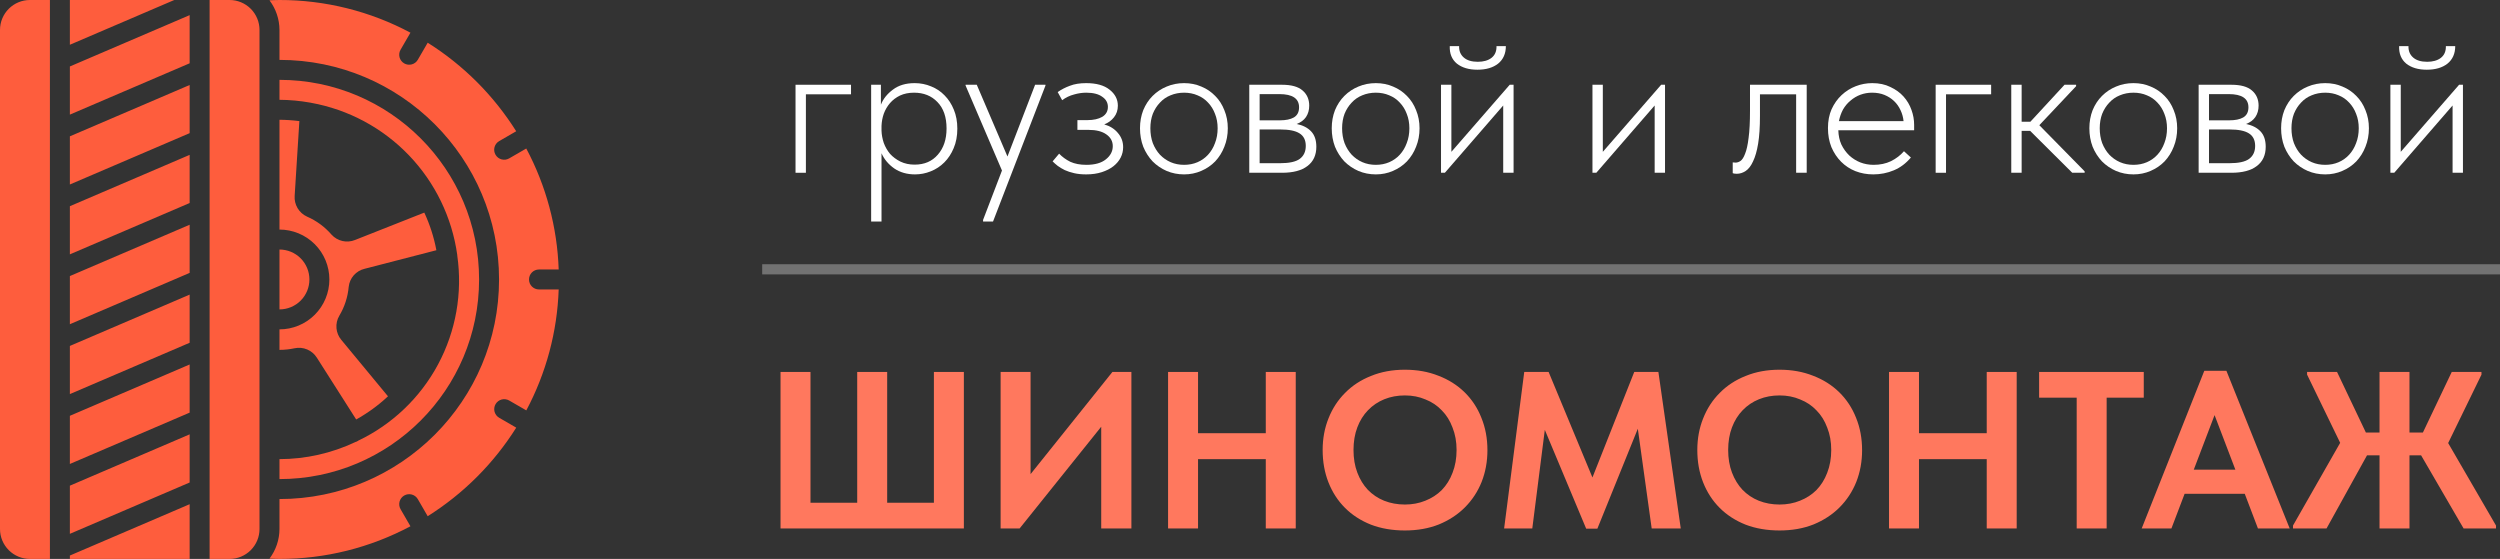
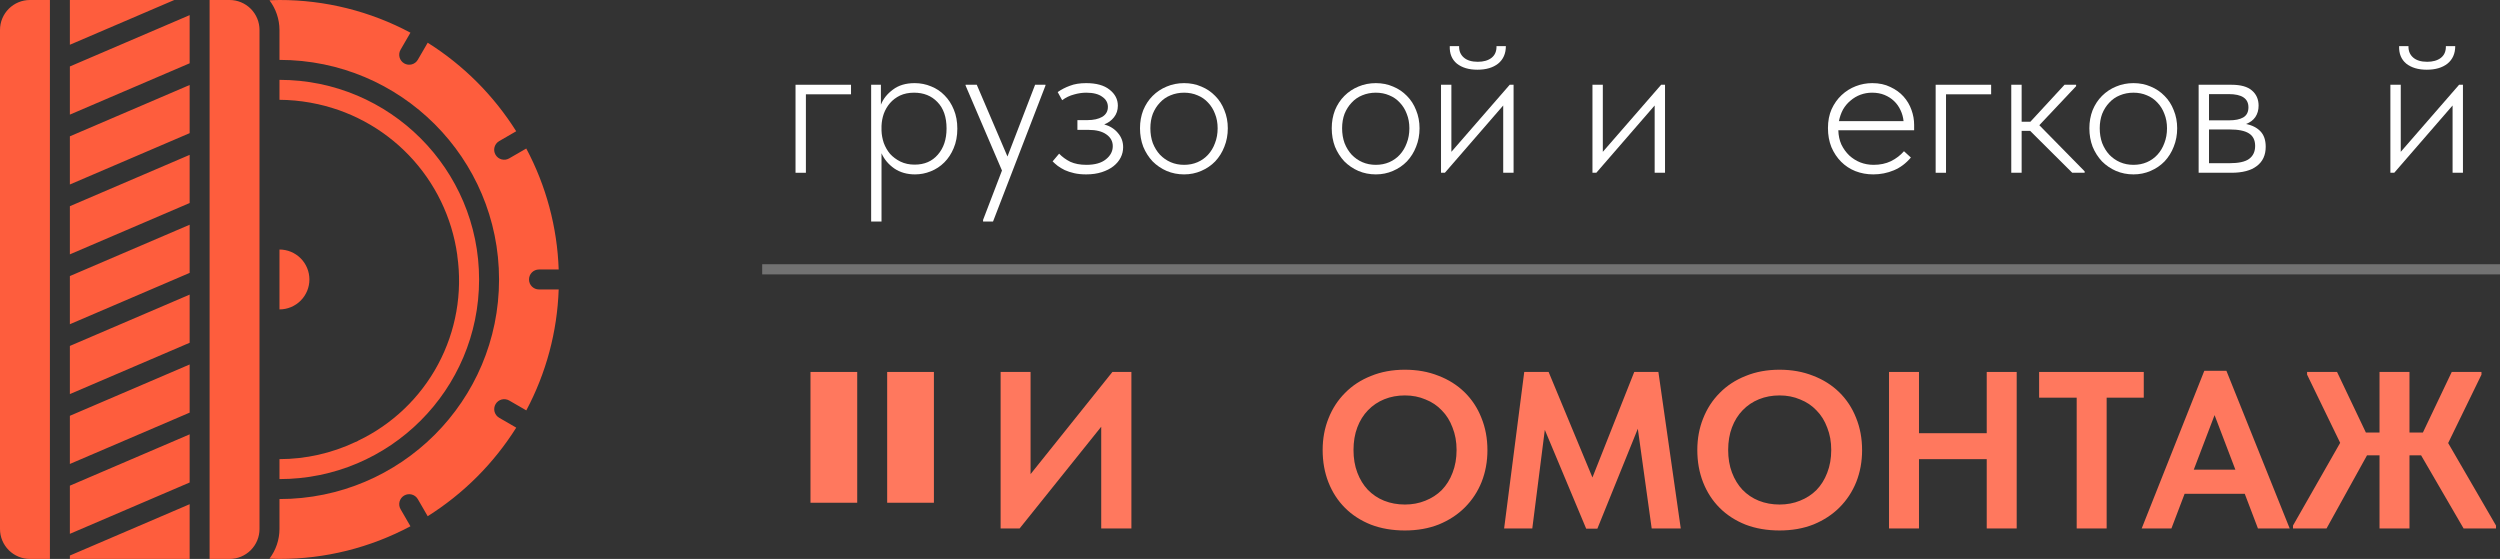
<svg xmlns="http://www.w3.org/2000/svg" width="246" height="55" viewBox="0 0 246 55" fill="none">
  <rect x="0" y="0" width="246" height="55" fill="#333333" stroke="none" />
  <g clip-path="url(#clip0_4_772)">
-     <path d="M27.5 34.427C27.998 34.427 28.494 34.375 28.98 34.27C29.398 34.18 29.834 34.221 30.227 34.387C30.621 34.554 30.954 34.837 31.181 35.2L35.049 41.276C36.181 40.647 37.232 39.882 38.177 38.997L33.589 33.449C33.313 33.122 33.145 32.718 33.108 32.292C33.072 31.866 33.169 31.439 33.386 31.07C33.904 30.206 34.22 29.237 34.311 28.235C34.354 27.81 34.528 27.409 34.81 27.088C35.092 26.768 35.467 26.544 35.883 26.447L42.94 24.622C42.7 23.343 42.3 22.099 41.751 20.92L34.943 23.611C34.134 23.945 33.204 23.732 32.618 23.083C31.959 22.321 31.136 21.717 30.212 21.315C29.824 21.14 29.5 20.85 29.282 20.484C29.065 20.118 28.964 19.695 28.995 19.271L29.458 11.917C28.809 11.833 28.155 11.789 27.5 11.786V22.589C28.802 22.589 30.052 23.107 30.972 24.027C31.893 24.948 32.411 26.198 32.411 27.5C32.411 28.802 31.893 30.051 30.972 30.972C30.052 31.893 28.802 32.411 27.5 32.411V34.427Z" fill="#FE5D3D" />
    <path d="M27.5 24.553V30.446C28.281 30.446 29.031 30.136 29.583 29.583C30.136 29.031 30.446 28.281 30.446 27.5C30.446 26.718 30.136 25.969 29.583 25.416C29.031 24.864 28.281 24.553 27.5 24.553Z" fill="#FE5D3D" />
    <path d="M27.5 47.143C38.349 47.143 47.143 38.349 47.143 27.5C47.143 16.651 38.349 7.857 27.5 7.857V9.821C28.517 9.827 29.533 9.921 30.535 10.101H30.557C30.577 10.101 30.593 10.113 30.612 10.116C34.282 10.779 37.648 12.584 40.231 15.273C42.814 17.963 44.481 21.399 44.995 25.093V25.104C44.996 25.116 44.996 25.128 44.995 25.14C45.524 28.821 44.862 32.575 43.107 35.855C41.352 39.133 38.595 41.766 35.238 43.367L35.22 43.385C35.139 43.436 35.053 43.475 34.961 43.501C32.628 44.602 30.08 45.175 27.5 45.179V47.143Z" fill="#FE5D3D" />
    <path d="M40.387 3.216C36.421 1.1 31.995 -0.004 27.5 1.28473e-05C27.172 1.28473e-05 26.846 0.02 26.518 0.032C27.152 0.872 27.497 1.894 27.5 2.946V5.893C39.433 5.893 49.107 15.567 49.107 27.5C49.107 39.433 39.433 49.107 27.5 49.107V52.054C27.497 53.106 27.152 54.128 26.518 54.968C26.845 54.98 27.171 55 27.5 55C31.995 55.004 36.421 53.9 40.387 51.785L39.417 50.106C39.352 49.994 39.309 49.871 39.291 49.742C39.274 49.614 39.282 49.483 39.315 49.358C39.348 49.233 39.406 49.116 39.484 49.013C39.563 48.91 39.661 48.824 39.773 48.759C39.886 48.694 40.01 48.652 40.138 48.635C40.267 48.619 40.397 48.627 40.522 48.661C40.647 48.695 40.764 48.754 40.866 48.833C40.969 48.912 41.054 49.011 41.118 49.124L42.085 50.794C45.606 48.58 48.584 45.602 50.797 42.081L49.128 41.114C49.015 41.05 48.916 40.965 48.837 40.862C48.758 40.76 48.699 40.643 48.665 40.518C48.631 40.393 48.623 40.263 48.639 40.134C48.656 40.006 48.698 39.882 48.763 39.77C48.827 39.657 48.914 39.559 49.017 39.48C49.12 39.402 49.237 39.344 49.362 39.311C49.487 39.278 49.618 39.27 49.746 39.288C49.875 39.305 49.998 39.348 50.11 39.413L51.788 40.383C53.743 36.71 54.833 32.64 54.975 28.482H53.036C52.775 28.482 52.525 28.379 52.341 28.195C52.157 28.01 52.054 27.761 52.054 27.5C52.054 27.239 52.157 26.99 52.341 26.805C52.525 26.621 52.775 26.518 53.036 26.518H54.975C54.833 22.358 53.741 18.287 51.785 14.613L50.106 15.583C49.994 15.648 49.871 15.691 49.742 15.709C49.614 15.726 49.483 15.718 49.358 15.685C49.233 15.652 49.116 15.594 49.013 15.516C48.91 15.437 48.824 15.339 48.759 15.226C48.694 15.114 48.652 14.991 48.635 14.862C48.619 14.734 48.627 14.603 48.661 14.478C48.695 14.353 48.754 14.236 48.833 14.134C48.912 14.031 49.011 13.946 49.124 13.882L50.794 12.915C48.581 9.394 45.605 6.416 42.085 4.203L41.118 5.872C41.054 5.985 40.969 6.084 40.866 6.163C40.764 6.242 40.647 6.301 40.522 6.335C40.397 6.369 40.267 6.377 40.138 6.361C40.01 6.344 39.886 6.302 39.773 6.237C39.661 6.173 39.563 6.086 39.484 5.983C39.406 5.881 39.348 5.763 39.315 5.638C39.282 5.513 39.274 5.382 39.291 5.254C39.309 5.125 39.352 5.002 39.417 4.89L40.387 3.216ZM20.625 1.28473e-05V55H22.589C23.371 55 24.12 54.69 24.673 54.137C25.225 53.584 25.536 52.835 25.536 52.054V2.946C25.536 2.165 25.225 1.416 24.673 0.863C24.12 0.31 23.371 1.28473e-05 22.589 1.28473e-05H20.625ZM6.875 4.404L17.15 1.28473e-05H6.875V4.404ZM6.875 11.279L18.661 6.228V1.489L6.875 6.54V11.279ZM6.875 18.154L18.661 13.103V8.364L6.875 13.415V18.154ZM6.875 25.029L18.661 19.978V15.239L6.875 20.29V25.029ZM6.875 31.904L18.661 26.853V22.114L6.875 27.165V31.904ZM6.875 38.779L18.661 33.728V28.989L6.875 34.04V38.779ZM6.875 45.654L18.661 40.603V35.864L6.875 40.915V45.654ZM6.875 52.529L18.661 47.478V42.739L6.875 47.79V52.529ZM6.875 55H18.661V49.614L6.875 54.665V55ZM2.946 55H4.911V1.28473e-05H2.946C2.165 1.28473e-05 1.416 0.31 0.863 0.863C0.31 1.416 0 2.165 0 2.946L0 52.054C0 52.835 0.31 53.584 0.863 54.137C1.416 54.69 2.165 55 2.946 55Z" fill="#FE5D3D" />
  </g>
  <path d="M78.28 8.34H83.74V9.28H79.3V17H78.28V8.34Z" fill="white" />
  <path d="M85.721 21.8V8.34H86.681V10.3C86.908 9.727 87.301 9.233 87.861 8.82C88.421 8.393 89.135 8.18 90.001 8.18C90.575 8.18 91.115 8.287 91.621 8.5C92.128 8.7 92.568 8.993 92.941 9.38C93.328 9.767 93.635 10.24 93.861 10.8C94.088 11.347 94.201 11.967 94.201 12.66C94.201 13.38 94.081 14.02 93.841 14.58C93.615 15.127 93.308 15.593 92.921 15.98C92.535 16.367 92.088 16.66 91.581 16.86C91.088 17.06 90.575 17.16 90.041 17.16C89.255 17.16 88.575 16.967 88.001 16.58C87.428 16.18 87.008 15.68 86.741 15.08V21.8H85.721ZM89.941 9.12C89.421 9.12 88.961 9.213 88.561 9.4C88.175 9.587 87.848 9.833 87.581 10.14C87.315 10.447 87.108 10.8 86.961 11.2C86.828 11.587 86.755 11.987 86.741 12.4V12.86C86.755 13.26 86.828 13.66 86.961 14.06C87.108 14.46 87.315 14.82 87.581 15.14C87.861 15.447 88.201 15.7 88.601 15.9C89.015 16.1 89.481 16.2 90.001 16.2C90.961 16.2 91.721 15.873 92.281 15.22C92.855 14.567 93.141 13.707 93.141 12.64C93.141 11.52 92.841 10.653 92.241 10.04C91.655 9.427 90.888 9.12 89.941 9.12Z" fill="white" />
  <path d="M96.734 21.64L98.594 16.78L95.014 8.42V8.34H96.114L99.134 15.4L101.854 8.34H102.874V8.42L97.714 21.8H96.734V21.64Z" fill="white" />
  <path d="M106.877 17.16C106.437 17.16 106.044 17.12 105.697 17.04C105.35 16.96 105.044 16.86 104.777 16.74C104.51 16.607 104.277 16.467 104.077 16.32C103.89 16.173 103.724 16.027 103.577 15.88L104.217 15.12C104.524 15.44 104.89 15.707 105.317 15.92C105.757 16.12 106.284 16.22 106.897 16.22C107.737 16.22 108.377 16.04 108.817 15.68C109.27 15.32 109.497 14.887 109.497 14.38C109.497 13.9 109.284 13.513 108.857 13.22C108.444 12.927 107.864 12.78 107.117 12.78H106.017V11.82H106.997C107.597 11.82 108.084 11.713 108.457 11.5C108.83 11.273 109.017 10.947 109.017 10.52C109.017 10.107 108.83 9.773 108.457 9.52C108.097 9.253 107.57 9.12 106.877 9.12C106.49 9.12 106.09 9.18 105.677 9.3C105.264 9.407 104.877 9.593 104.517 9.86L104.077 9.06C104.437 8.807 104.837 8.6 105.277 8.44C105.717 8.267 106.25 8.18 106.877 8.18C107.877 8.18 108.644 8.393 109.177 8.82C109.724 9.247 109.997 9.773 109.997 10.4C109.997 10.84 109.87 11.22 109.617 11.54C109.364 11.86 109.044 12.093 108.657 12.24C109.217 12.4 109.664 12.68 109.997 13.08C110.344 13.48 110.517 13.947 110.517 14.48C110.517 14.84 110.437 15.18 110.277 15.5C110.117 15.82 109.877 16.107 109.557 16.36C109.25 16.6 108.87 16.793 108.417 16.94C107.964 17.087 107.45 17.16 106.877 17.16Z" fill="white" />
  <path d="M116.516 17.16C115.903 17.16 115.329 17.047 114.796 16.82C114.276 16.593 113.816 16.28 113.416 15.88C113.029 15.467 112.723 14.987 112.496 14.44C112.283 13.88 112.176 13.273 112.176 12.62C112.176 11.98 112.283 11.387 112.496 10.84C112.723 10.293 113.029 9.827 113.416 9.44C113.816 9.04 114.276 8.733 114.796 8.52C115.329 8.293 115.903 8.18 116.516 8.18C117.129 8.18 117.696 8.293 118.216 8.52C118.736 8.733 119.189 9.04 119.576 9.44C119.963 9.827 120.263 10.293 120.476 10.84C120.703 11.387 120.816 11.98 120.816 12.62C120.816 13.273 120.703 13.88 120.476 14.44C120.263 14.987 119.963 15.467 119.576 15.88C119.189 16.28 118.729 16.593 118.196 16.82C117.676 17.047 117.116 17.16 116.516 17.16ZM116.516 16.22C116.996 16.22 117.436 16.133 117.836 15.96C118.236 15.787 118.583 15.54 118.876 15.22C119.169 14.9 119.396 14.52 119.556 14.08C119.729 13.64 119.816 13.153 119.816 12.62C119.816 12.1 119.729 11.627 119.556 11.2C119.396 10.773 119.169 10.407 118.876 10.1C118.583 9.78 118.236 9.54 117.836 9.38C117.436 9.207 116.996 9.12 116.516 9.12C116.036 9.12 115.589 9.207 115.176 9.38C114.776 9.54 114.429 9.78 114.136 10.1C113.843 10.407 113.609 10.773 113.436 11.2C113.276 11.627 113.196 12.1 113.196 12.62C113.196 13.153 113.276 13.64 113.436 14.08C113.609 14.52 113.843 14.9 114.136 15.22C114.443 15.54 114.796 15.787 115.196 15.96C115.596 16.133 116.036 16.22 116.516 16.22Z" fill="white" />
-   <path d="M122.928 8.34H126.148C127.068 8.34 127.742 8.527 128.168 8.9C128.608 9.273 128.828 9.773 128.828 10.4C128.828 10.827 128.722 11.2 128.508 11.52C128.295 11.827 127.988 12.053 127.588 12.2C128.188 12.32 128.662 12.56 129.008 12.92C129.355 13.28 129.528 13.787 129.528 14.44C129.528 15.267 129.235 15.9 128.648 16.34C128.075 16.78 127.242 17 126.148 17H122.928V8.34ZM123.948 12.74V16.06H125.948C126.855 16.06 127.502 15.92 127.888 15.64C128.288 15.347 128.488 14.92 128.488 14.36C128.488 13.787 128.282 13.373 127.868 13.12C127.468 12.867 126.842 12.74 125.988 12.74H123.948ZM123.948 9.26V11.84H125.948C126.522 11.84 126.975 11.747 127.308 11.56C127.655 11.36 127.828 11.027 127.828 10.56C127.828 9.693 127.182 9.26 125.888 9.26H123.948Z" fill="white" />
  <path d="M135.383 17.16C134.77 17.16 134.196 17.047 133.663 16.82C133.143 16.593 132.683 16.28 132.283 15.88C131.896 15.467 131.59 14.987 131.363 14.44C131.15 13.88 131.043 13.273 131.043 12.62C131.043 11.98 131.15 11.387 131.363 10.84C131.59 10.293 131.896 9.827 132.283 9.44C132.683 9.04 133.143 8.733 133.663 8.52C134.196 8.293 134.77 8.18 135.383 8.18C135.996 8.18 136.563 8.293 137.083 8.52C137.603 8.733 138.056 9.04 138.443 9.44C138.83 9.827 139.13 10.293 139.343 10.84C139.57 11.387 139.683 11.98 139.683 12.62C139.683 13.273 139.57 13.88 139.343 14.44C139.13 14.987 138.83 15.467 138.443 15.88C138.056 16.28 137.596 16.593 137.063 16.82C136.543 17.047 135.983 17.16 135.383 17.16ZM135.383 16.22C135.863 16.22 136.303 16.133 136.703 15.96C137.103 15.787 137.45 15.54 137.743 15.22C138.036 14.9 138.263 14.52 138.423 14.08C138.596 13.64 138.683 13.153 138.683 12.62C138.683 12.1 138.596 11.627 138.423 11.2C138.263 10.773 138.036 10.407 137.743 10.1C137.45 9.78 137.103 9.54 136.703 9.38C136.303 9.207 135.863 9.12 135.383 9.12C134.903 9.12 134.456 9.207 134.043 9.38C133.643 9.54 133.296 9.78 133.003 10.1C132.71 10.407 132.476 10.773 132.303 11.2C132.143 11.627 132.063 12.1 132.063 12.62C132.063 13.153 132.143 13.64 132.303 14.08C132.476 14.52 132.71 14.9 133.003 15.22C133.31 15.54 133.663 15.787 134.063 15.96C134.463 16.133 134.903 16.22 135.383 16.22Z" fill="white" />
  <path d="M141.796 8.34H142.816V14.94L148.556 8.34H148.936V17H147.916V10.38L142.176 17H141.796V8.34ZM145.376 6.86C144.536 6.86 143.862 6.66 143.356 6.26C142.862 5.847 142.629 5.273 142.656 4.54H143.576C143.562 5.007 143.716 5.38 144.036 5.66C144.356 5.94 144.816 6.08 145.416 6.08C145.976 6.08 146.422 5.953 146.756 5.7C147.102 5.433 147.269 5.047 147.256 4.54H148.176C148.176 5.273 147.922 5.847 147.416 6.26C146.909 6.66 146.229 6.86 145.376 6.86Z" fill="white" />
  <path d="M156.698 8.34H157.718V14.94L163.458 8.34H163.838V17H162.818V10.38L157.078 17H156.698V8.34Z" fill="white" />
-   <path d="M170.9 17.1C170.794 17.1 170.707 17.093 170.64 17.08C170.574 17.067 170.527 17.053 170.5 17.04V15.98C170.554 15.993 170.647 16 170.78 16C170.94 16 171.1 15.947 171.26 15.84C171.434 15.72 171.587 15.48 171.72 15.12C171.867 14.76 171.98 14.247 172.06 13.58C172.154 12.9 172.2 12 172.2 10.88V8.34H177.78V17H176.74V9.28H173.18V11.42C173.18 12.5 173.12 13.407 173 14.14C172.88 14.86 172.714 15.44 172.5 15.88C172.3 16.32 172.06 16.633 171.78 16.82C171.5 17.007 171.207 17.1 170.9 17.1Z" fill="white" />
  <path d="M184.331 17.16C183.705 17.16 183.118 17.053 182.571 16.84C182.038 16.627 181.571 16.32 181.171 15.92C180.771 15.52 180.451 15.04 180.211 14.48C179.985 13.92 179.871 13.293 179.871 12.6C179.871 11.907 179.991 11.287 180.231 10.74C180.485 10.193 180.811 9.733 181.211 9.36C181.625 8.973 182.091 8.68 182.611 8.48C183.131 8.28 183.671 8.18 184.231 8.18C184.911 8.18 185.505 8.307 186.011 8.56C186.531 8.8 186.965 9.113 187.311 9.5C187.658 9.887 187.918 10.327 188.091 10.82C188.265 11.3 188.351 11.787 188.351 12.28V12.82H180.891C180.905 13.34 181.005 13.807 181.191 14.22C181.391 14.633 181.651 14.993 181.971 15.3C182.291 15.593 182.651 15.82 183.051 15.98C183.465 16.14 183.905 16.22 184.371 16.22C184.998 16.22 185.565 16.1 186.071 15.86C186.578 15.607 187.005 15.28 187.351 14.88L188.031 15.5C187.551 16.073 186.991 16.493 186.351 16.76C185.711 17.027 185.038 17.16 184.331 17.16ZM184.211 9.12C183.811 9.12 183.431 9.187 183.071 9.32C182.711 9.453 182.385 9.647 182.091 9.9C181.798 10.14 181.551 10.433 181.351 10.78C181.165 11.127 181.031 11.507 180.951 11.92H187.311C187.271 11.533 187.171 11.173 187.011 10.84C186.851 10.493 186.638 10.193 186.371 9.94C186.105 9.687 185.791 9.487 185.431 9.34C185.071 9.193 184.665 9.12 184.211 9.12Z" fill="white" />
  <path d="M190.468 8.34H195.928V9.28H191.488V17H190.468V8.34Z" fill="white" />
  <path d="M197.909 8.34H198.929V11.98H199.789L203.149 8.34H204.289V8.48L200.669 12.32L205.129 16.86V17H203.909L199.769 12.88H198.929V17H197.909V8.34Z" fill="white" />
  <path d="M209.934 17.16C209.321 17.16 208.747 17.047 208.214 16.82C207.694 16.593 207.234 16.28 206.834 15.88C206.447 15.467 206.141 14.987 205.914 14.44C205.701 13.88 205.594 13.273 205.594 12.62C205.594 11.98 205.701 11.387 205.914 10.84C206.141 10.293 206.447 9.827 206.834 9.44C207.234 9.04 207.694 8.733 208.214 8.52C208.747 8.293 209.321 8.18 209.934 8.18C210.547 8.18 211.114 8.293 211.634 8.52C212.154 8.733 212.607 9.04 212.994 9.44C213.381 9.827 213.681 10.293 213.894 10.84C214.121 11.387 214.234 11.98 214.234 12.62C214.234 13.273 214.121 13.88 213.894 14.44C213.681 14.987 213.381 15.467 212.994 15.88C212.607 16.28 212.147 16.593 211.614 16.82C211.094 17.047 210.534 17.16 209.934 17.16ZM209.934 16.22C210.414 16.22 210.854 16.133 211.254 15.96C211.654 15.787 212.001 15.54 212.294 15.22C212.587 14.9 212.814 14.52 212.974 14.08C213.147 13.64 213.234 13.153 213.234 12.62C213.234 12.1 213.147 11.627 212.974 11.2C212.814 10.773 212.587 10.407 212.294 10.1C212.001 9.78 211.654 9.54 211.254 9.38C210.854 9.207 210.414 9.12 209.934 9.12C209.454 9.12 209.007 9.207 208.594 9.38C208.194 9.54 207.847 9.78 207.554 10.1C207.261 10.407 207.027 10.773 206.854 11.2C206.694 11.627 206.614 12.1 206.614 12.62C206.614 13.153 206.694 13.64 206.854 14.08C207.027 14.52 207.261 14.9 207.554 15.22C207.861 15.54 208.214 15.787 208.614 15.96C209.014 16.133 209.454 16.22 209.934 16.22Z" fill="white" />
  <path d="M216.346 8.34H219.566C220.486 8.34 221.16 8.527 221.586 8.9C222.026 9.273 222.246 9.773 222.246 10.4C222.246 10.827 222.14 11.2 221.926 11.52C221.713 11.827 221.406 12.053 221.006 12.2C221.606 12.32 222.08 12.56 222.426 12.92C222.773 13.28 222.946 13.787 222.946 14.44C222.946 15.267 222.653 15.9 222.066 16.34C221.493 16.78 220.66 17 219.566 17H216.346V8.34ZM217.366 12.74V16.06H219.366C220.273 16.06 220.92 15.92 221.306 15.64C221.706 15.347 221.906 14.92 221.906 14.36C221.906 13.787 221.7 13.373 221.286 13.12C220.886 12.867 220.26 12.74 219.406 12.74H217.366ZM217.366 9.26V11.84H219.366C219.94 11.84 220.393 11.747 220.726 11.56C221.073 11.36 221.246 11.027 221.246 10.56C221.246 9.693 220.6 9.26 219.306 9.26H217.366Z" fill="white" />
-   <path d="M228.801 17.16C228.188 17.16 227.614 17.047 227.081 16.82C226.561 16.593 226.101 16.28 225.701 15.88C225.314 15.467 225.008 14.987 224.781 14.44C224.568 13.88 224.461 13.273 224.461 12.62C224.461 11.98 224.568 11.387 224.781 10.84C225.008 10.293 225.314 9.827 225.701 9.44C226.101 9.04 226.561 8.733 227.081 8.52C227.614 8.293 228.188 8.18 228.801 8.18C229.414 8.18 229.981 8.293 230.501 8.52C231.021 8.733 231.474 9.04 231.861 9.44C232.248 9.827 232.548 10.293 232.761 10.84C232.988 11.387 233.101 11.98 233.101 12.62C233.101 13.273 232.988 13.88 232.761 14.44C232.548 14.987 232.248 15.467 231.861 15.88C231.474 16.28 231.014 16.593 230.481 16.82C229.961 17.047 229.401 17.16 228.801 17.16ZM228.801 16.22C229.281 16.22 229.721 16.133 230.121 15.96C230.521 15.787 230.868 15.54 231.161 15.22C231.454 14.9 231.681 14.52 231.841 14.08C232.014 13.64 232.101 13.153 232.101 12.62C232.101 12.1 232.014 11.627 231.841 11.2C231.681 10.773 231.454 10.407 231.161 10.1C230.868 9.78 230.521 9.54 230.121 9.38C229.721 9.207 229.281 9.12 228.801 9.12C228.321 9.12 227.874 9.207 227.461 9.38C227.061 9.54 226.714 9.78 226.421 10.1C226.128 10.407 225.894 10.773 225.721 11.2C225.561 11.627 225.481 12.1 225.481 12.62C225.481 13.153 225.561 13.64 225.721 14.08C225.894 14.52 226.128 14.9 226.421 15.22C226.728 15.54 227.081 15.787 227.481 15.96C227.881 16.133 228.321 16.22 228.801 16.22Z" fill="white" />
  <path d="M235.214 8.34H236.234V14.94L241.974 8.34H242.354V17H241.334V10.38L235.594 17H235.214V8.34ZM238.794 6.86C237.954 6.86 237.28 6.66 236.774 6.26C236.28 5.847 236.047 5.273 236.074 4.54H236.994C236.98 5.007 237.134 5.38 237.454 5.66C237.774 5.94 238.234 6.08 238.834 6.08C239.394 6.08 239.84 5.953 240.174 5.7C240.52 5.433 240.687 5.047 240.674 4.54H241.594C241.594 5.273 241.34 5.847 240.834 6.26C240.327 6.66 239.647 6.86 238.794 6.86Z" fill="white" />
-   <path d="M76.804 36.6H79.752V49.47H84.35V36.6H87.298V49.47H91.896V36.6H94.844V52H76.804V36.6Z" fill="#FF785E" />
+   <path d="M76.804 36.6H79.752V49.47H84.35V36.6H87.298V49.47H91.896V36.6H94.844H76.804V36.6Z" fill="#FF785E" />
  <path d="M98.46 36.6H101.408V46.654L109.46 36.6H111.33V52H108.36V41.99L100.33 52H98.46V36.6Z" fill="#FF785E" />
-   <path d="M124.553 45.18H117.887V52H114.939V36.6H117.887V42.628H124.553V36.6H127.501V52H124.553V45.18Z" fill="#FF785E" />
  <path d="M138.245 49.646C138.963 49.646 139.631 49.521 140.247 49.272C140.877 49.023 141.42 48.671 141.875 48.216C142.329 47.746 142.681 47.182 142.931 46.522C143.195 45.847 143.327 45.099 143.327 44.278C143.327 43.471 143.195 42.738 142.931 42.078C142.681 41.403 142.329 40.839 141.875 40.384C141.435 39.915 140.899 39.555 140.269 39.306C139.653 39.042 138.978 38.91 138.245 38.91C137.511 38.91 136.837 39.035 136.221 39.284C135.605 39.533 135.069 39.892 134.615 40.362C134.16 40.831 133.808 41.396 133.559 42.056C133.309 42.716 133.185 43.457 133.185 44.278C133.185 45.099 133.309 45.84 133.559 46.5C133.808 47.16 134.153 47.725 134.593 48.194C135.047 48.663 135.583 49.023 136.199 49.272C136.829 49.521 137.511 49.646 138.245 49.646ZM138.245 52.198C137.013 52.198 135.898 52.007 134.901 51.626C133.903 51.23 133.053 50.68 132.349 49.976C131.645 49.272 131.102 48.436 130.721 47.468C130.339 46.5 130.149 45.437 130.149 44.278C130.149 43.163 130.339 42.129 130.721 41.176C131.102 40.208 131.645 39.372 132.349 38.668C133.053 37.949 133.903 37.392 134.901 36.996C135.898 36.585 137.013 36.38 138.245 36.38C139.447 36.38 140.547 36.578 141.545 36.974C142.542 37.355 143.4 37.898 144.119 38.602C144.837 39.306 145.387 40.142 145.769 41.11C146.165 42.078 146.363 43.141 146.363 44.3C146.363 45.414 146.172 46.456 145.791 47.424C145.409 48.377 144.859 49.213 144.141 49.932C143.437 50.636 142.586 51.193 141.589 51.604C140.591 52 139.477 52.198 138.245 52.198Z" fill="#FF785E" />
  <path d="M149.986 36.6H152.384L156.696 46.984L160.81 36.6H163.186L165.386 52H162.526L161.162 42.188L157.18 52.022H156.08L152.01 42.298L150.778 52H148.006L149.986 36.6Z" fill="#FF785E" />
  <path d="M175.112 49.646C175.83 49.646 176.498 49.521 177.114 49.272C177.744 49.023 178.287 48.671 178.742 48.216C179.196 47.746 179.548 47.182 179.798 46.522C180.062 45.847 180.194 45.099 180.194 44.278C180.194 43.471 180.062 42.738 179.798 42.078C179.548 41.403 179.196 40.839 178.742 40.384C178.302 39.915 177.766 39.555 177.136 39.306C176.52 39.042 175.845 38.91 175.112 38.91C174.378 38.91 173.704 39.035 173.088 39.284C172.472 39.533 171.936 39.892 171.482 40.362C171.027 40.831 170.675 41.396 170.426 42.056C170.176 42.716 170.052 43.457 170.052 44.278C170.052 45.099 170.176 45.84 170.426 46.5C170.675 47.16 171.02 47.725 171.46 48.194C171.914 48.663 172.45 49.023 173.066 49.272C173.696 49.521 174.378 49.646 175.112 49.646ZM175.112 52.198C173.88 52.198 172.765 52.007 171.768 51.626C170.77 51.23 169.92 50.68 169.216 49.976C168.512 49.272 167.969 48.436 167.588 47.468C167.206 46.5 167.016 45.437 167.016 44.278C167.016 43.163 167.206 42.129 167.588 41.176C167.969 40.208 168.512 39.372 169.216 38.668C169.92 37.949 170.77 37.392 171.768 36.996C172.765 36.585 173.88 36.38 175.112 36.38C176.314 36.38 177.414 36.578 178.412 36.974C179.409 37.355 180.267 37.898 180.986 38.602C181.704 39.306 182.254 40.142 182.636 41.11C183.032 42.078 183.23 43.141 183.23 44.3C183.23 45.414 183.039 46.456 182.658 47.424C182.276 48.377 181.726 49.213 181.008 49.932C180.304 50.636 179.453 51.193 178.456 51.604C177.458 52 176.344 52.198 175.112 52.198Z" fill="#FF785E" />
  <path d="M195.494 45.18H188.828V52H185.88V36.6H188.828V42.628H195.494V36.6H198.442V52H195.494V45.18Z" fill="#FF785E" />
  <path d="M204.346 39.13H200.65V36.6H210.946V39.13H207.294V52H204.346V39.13Z" fill="#FF785E" />
  <path d="M216.902 36.49H219.08L225.306 52H222.182L220.884 48.59H214.966L213.668 52H210.742L216.902 36.49ZM215.868 46.214H219.96L217.914 40.846L215.868 46.214Z" fill="#FF785E" />
  <path d="M238.237 44.806H237.093V52H234.145V44.806H232.913L228.931 52H225.631V51.714L230.273 43.574L227.017 36.864V36.6H229.965L232.803 42.562H234.145V36.6H237.093V42.562H238.413L241.251 36.6H244.177V36.864L240.899 43.596L245.607 51.714V52H242.417L238.237 44.806Z" fill="#FF785E" />
  <line x1="75" y1="26.5" x2="246" y2="26.5" stroke="#727272" />
  <defs>
    <clipPath id="clip0_4_772">
      <rect width="55" height="55" fill="white" />
    </clipPath>
  </defs>
</svg>